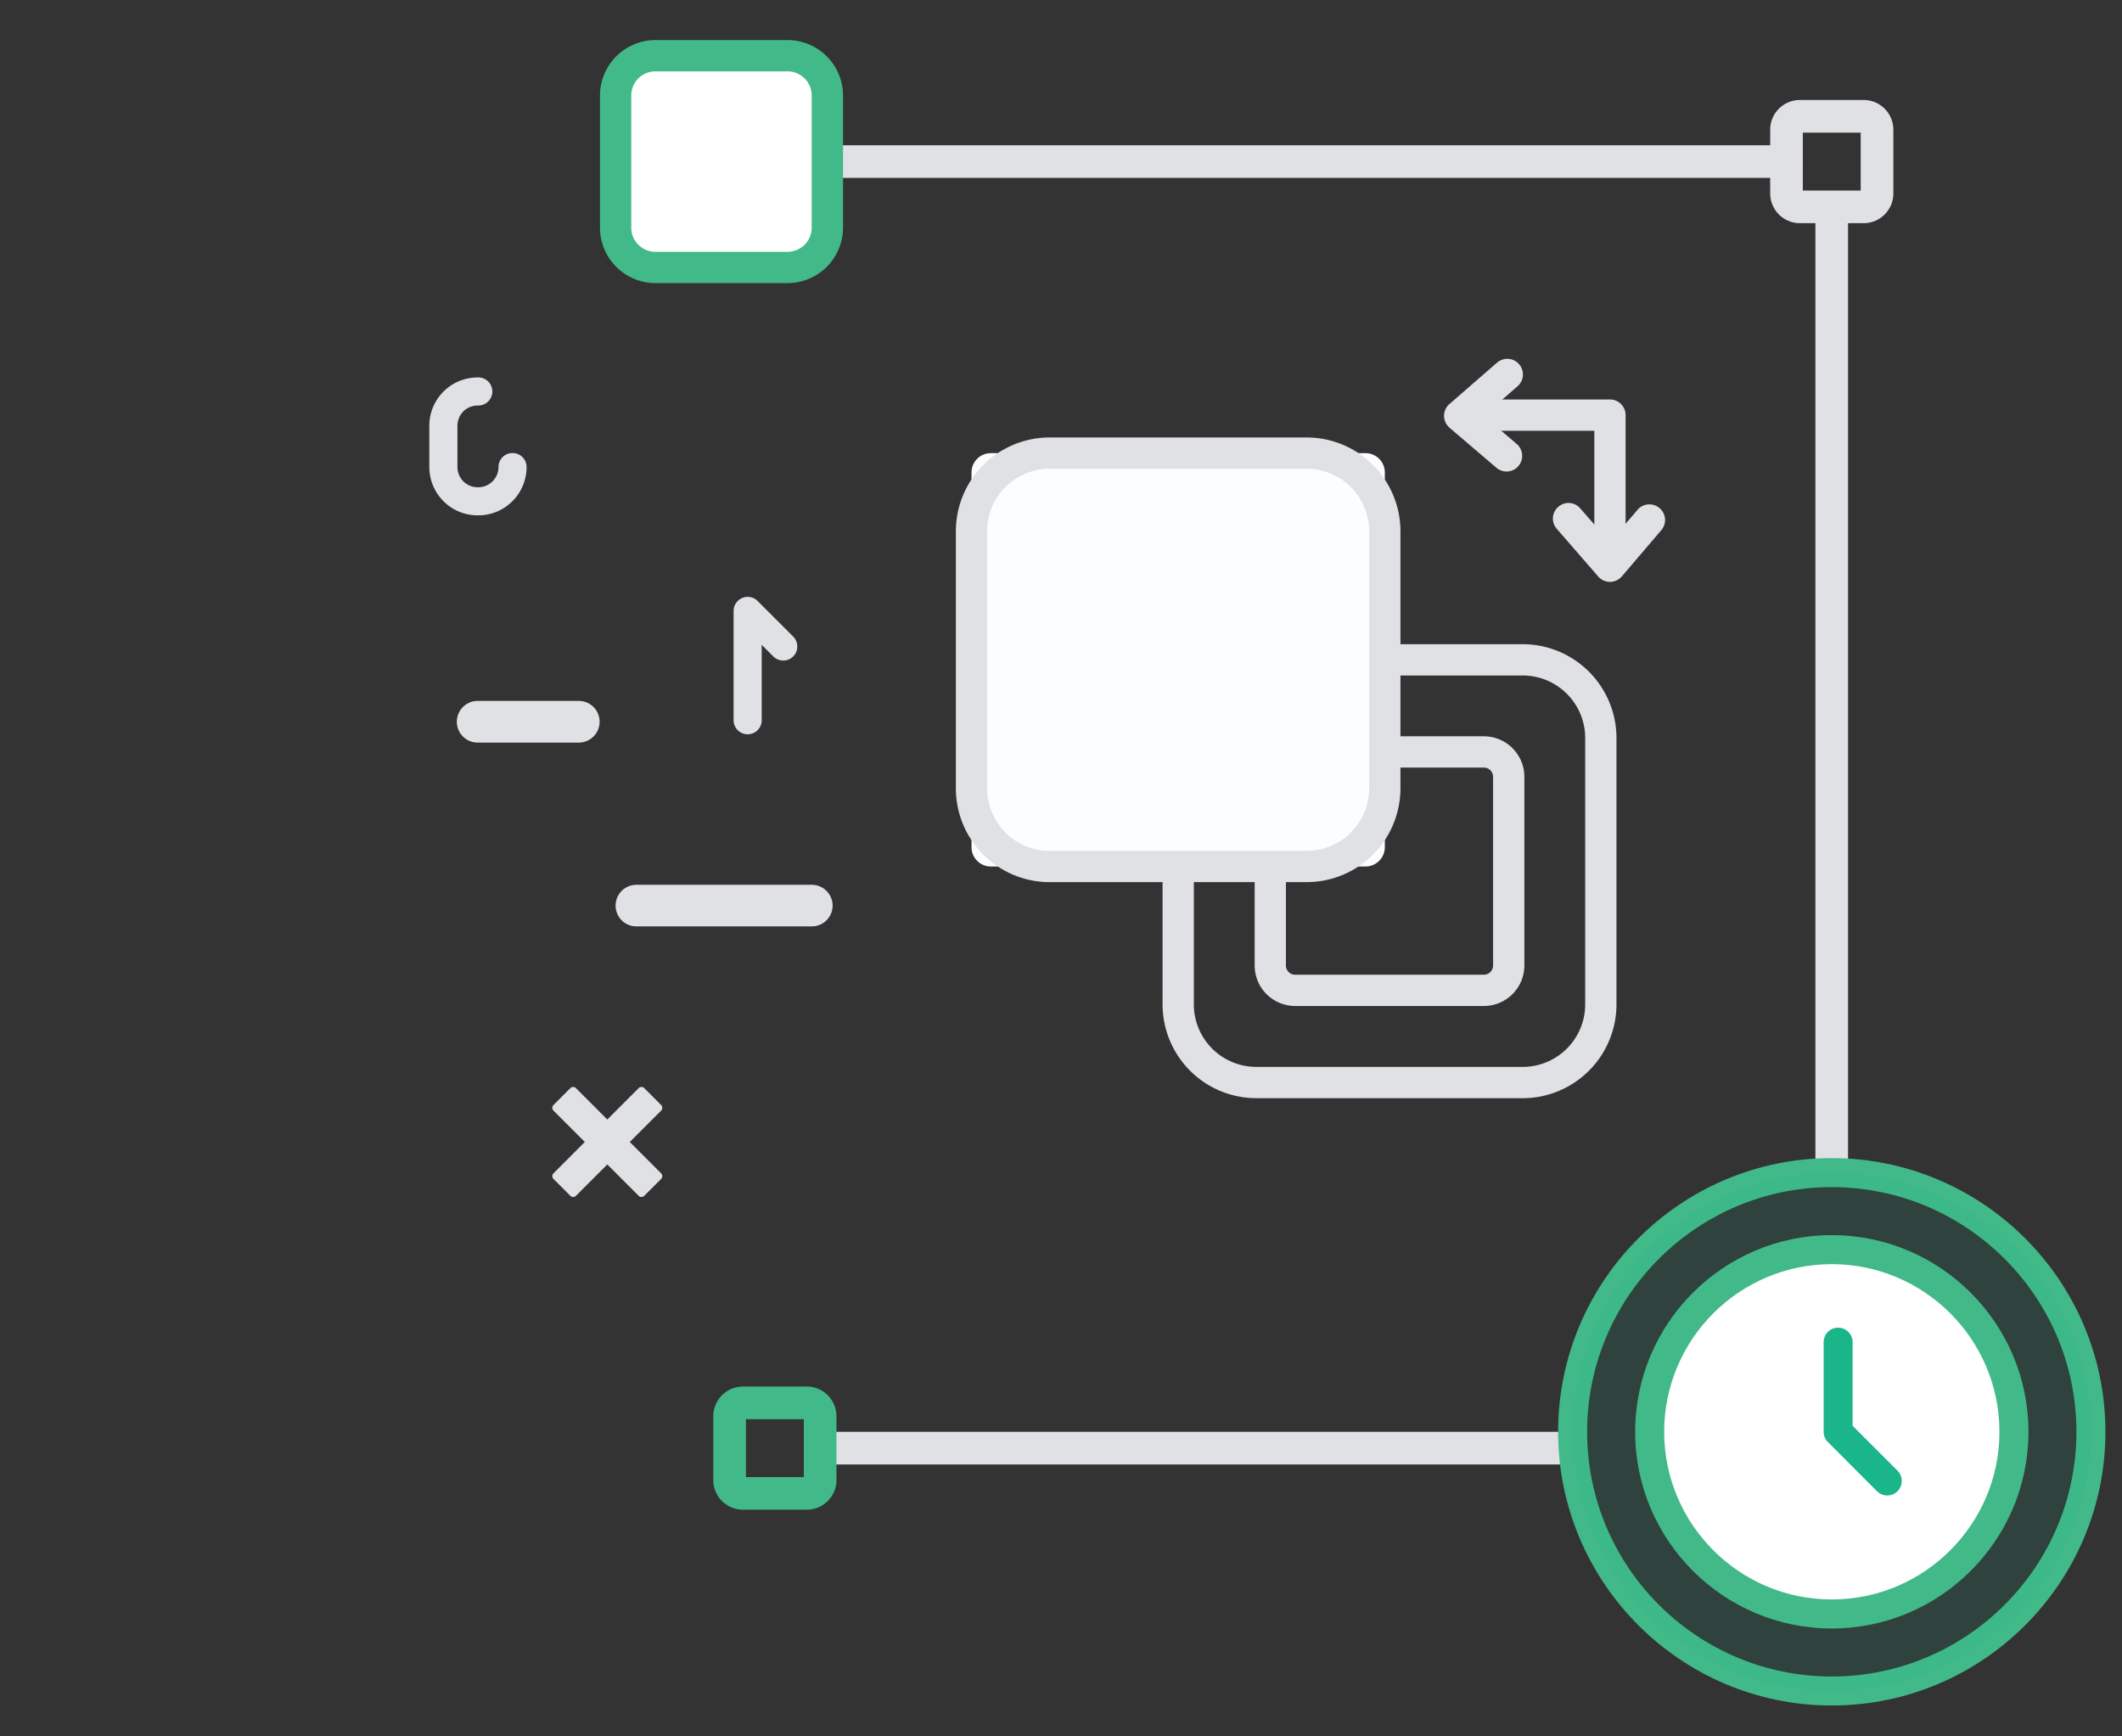
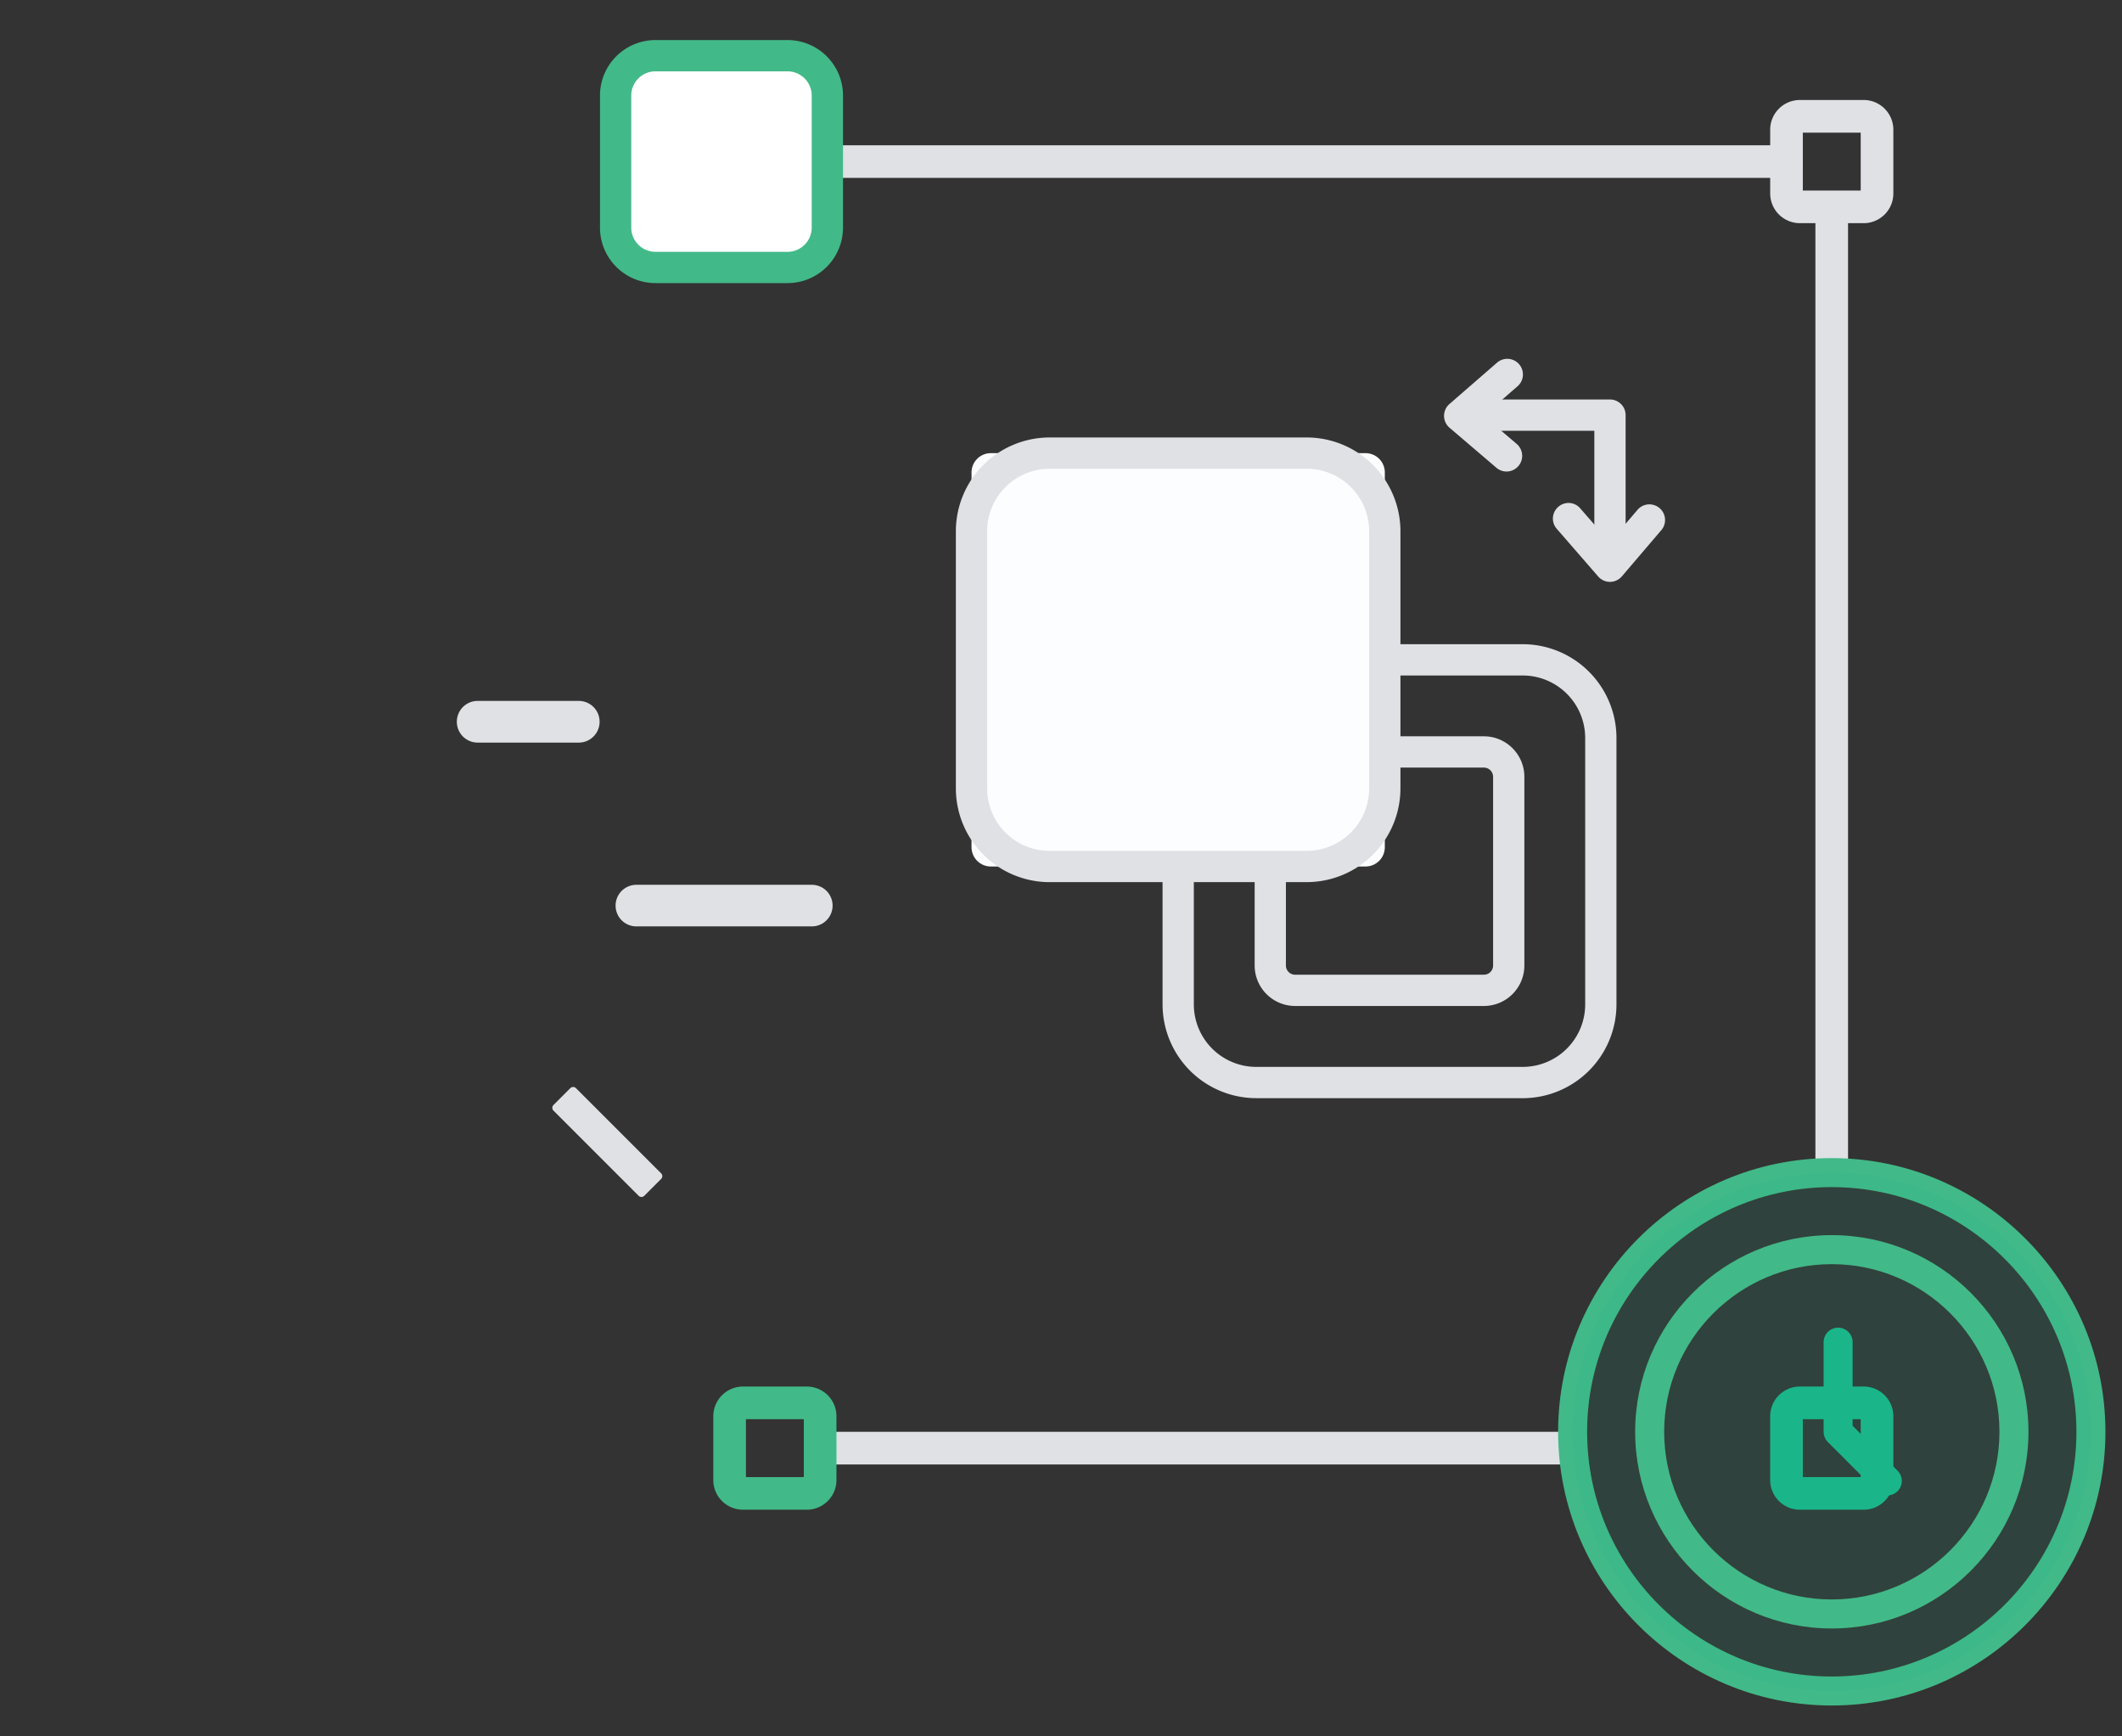
<svg xmlns="http://www.w3.org/2000/svg" width="110" height="90" viewBox="0 0 110 90">
  <rect x="0" y="0" width="110" height="90" fill="#333333" stroke="none" />
  <title>_features-speed</title>
  <g fill="none" fill-rule="evenodd">
    <path d="M78.933 56.92H65.125a4.864 4.864 0 0 1-4.86-4.86V38.25a4.865 4.865 0 0 1 4.86-4.86h13.808a4.866 4.866 0 0 1 4.861 4.86V52.06a4.865 4.865 0 0 1-4.86 4.861zM65.125 35.012a3.24 3.24 0 0 0-3.239 3.24v13.807a3.24 3.24 0 0 0 3.24 3.24h13.807a3.24 3.24 0 0 0 3.24-3.24V38.251a3.24 3.24 0 0 0-3.24-3.239H65.125zm11.794 17.13h-9.78a2.1 2.1 0 0 1-2.1-2.096v-9.78c0-1.16.94-2.102 2.1-2.102h9.78c1.16 0 2.101.942 2.101 2.101v9.781a2.101 2.101 0 0 1-2.1 2.096zm-9.78-12.356a.478.478 0 0 0-.48.48v9.78c0 .261.214.475.48.475h9.78a.478.478 0 0 0 .48-.475v-9.78a.478.478 0 0 0-.48-.48h-9.78zM83.458 29.044a.812.812 0 0 1-.811-.811v-5.905h-5.434a.812.812 0 0 1 0-1.622h6.245c.447 0 .81.364.81.81v6.717a.812.812 0 0 1-.81.81" fill="#DFE1E5" />
    <path d="M83.458 30.16a.815.815 0 0 1-.613-.282L80.7 27.41a.801.801 0 0 1 .079-1.139.797.797 0 0 1 1.139.08l1.53 1.755 1.465-1.712a.812.812 0 0 1 1.234 1.052l-2.073 2.428a.812.812 0 0 1-.613.285h-.004zM78.098 24.44a.807.807 0 0 1-.526-.194L75.14 22.17a.82.82 0 0 1-.284-.613c0-.238.103-.463.281-.617l2.468-2.144a.81.81 0 1 1 1.06 1.226l-1.757 1.527 1.717 1.463a.813.813 0 0 1-.526 1.428" fill="#DFE1E5" />
    <path d="M51.362 23.488h19.424a1 1 0 0 1 1 1v19.424a1 1 0 0 1-1 1H51.362a1 1 0 0 1-1-1V24.488a1 1 0 0 1 1-1" fill="#FCFDFF" />
    <path d="M54.41 24.297a3.24 3.24 0 0 0-3.239 3.24v13.325a3.24 3.24 0 0 0 3.24 3.24h13.324a3.242 3.242 0 0 0 3.24-3.24V27.536a3.242 3.242 0 0 0-3.24-3.239H54.41zm13.325 21.426H54.41a4.865 4.865 0 0 1-4.86-4.86V27.535a4.865 4.865 0 0 1 4.86-4.86h13.325a4.865 4.865 0 0 1 4.861 4.86v13.326a4.865 4.865 0 0 1-4.86 4.861zM92.61 9.22H42.512a.847.847 0 0 1 0-1.691H92.61c.466 0 .846.38.846.846 0 .466-.38.846-.846.846M94.953 61.04c-.466 0-.846-.313-.846-.698V11.198c0-.385.38-.698.846-.698.466 0 .846.313.846.698v49.144c0 .385-.38.698-.846.698" fill="#DFE1E5" />
    <path d="M93.455 9.875h3v-3h-3v3zm3.153 1.692h-3.305a1.54 1.54 0 0 1-1.54-1.537V6.722c0-.848.69-1.539 1.54-1.539h3.305c.85 0 1.539.691 1.539 1.539v3.308c0 .848-.689 1.537-1.539 1.537zM81.258 75.905H42.305c-.351 0-.637-.38-.637-.846 0-.466.286-.846.637-.846h38.953c.35 0 .637.38.637.846 0 .466-.286.846-.637.846M30.003 38.49h-5.245a1.078 1.078 0 0 1-1.076-1.08c0-.598.483-1.08 1.076-1.08h5.245c.597 0 1.079.482 1.079 1.08 0 .596-.482 1.08-1.08 1.08zM42.082 48.017h-9.093a1.078 1.078 0 1 1 0-2.156h9.093a1.078 1.078 0 0 1 0 2.156zM34.273 61.105l-.877.877a.205.205 0 0 1-.288 0l-4.418-4.418a.205.205 0 0 1 0-.288l.877-.877a.205.205 0 0 1 .288 0l4.418 4.418a.205.205 0 0 1 0 .288" fill="#DFE1E5" />
-     <path d="M29.567 61.982l-.877-.877a.205.205 0 0 1 0-.288l4.418-4.418a.205.205 0 0 1 .288 0l.877.877a.205.205 0 0 1 0 .288l-4.418 4.418a.205.205 0 0 1-.288 0M40.087 34.024a.727.727 0 1 0 1.03-1.03l-1.845-1.845a.73.73 0 0 0-1.244.515v5.693a.729.729 0 0 0 1.457 0v-3.935l.602.602zM24.794 26.712a2.506 2.506 0 0 0 2.503-2.503.728.728 0 0 0-1.457 0c0 .576-.469 1.046-1.046 1.046h-.036a1.047 1.047 0 0 1-1.046-1.046v-2.143c0-.578.47-1.047 1.046-1.047h.036a.728.728 0 0 0 0-1.456h-.036a2.505 2.505 0 0 0-2.503 2.503v2.143a2.506 2.506 0 0 0 2.503 2.503h.036z" fill="#DFE1E5" />
    <g>
      <path d="M38.668 76.559h3v-3h-3v3zm3.153 1.692h-3.306c-.85 0-1.539-.689-1.539-1.537v-3.308a1.54 1.54 0 0 1 1.539-1.539h3.306c.85 0 1.539.691 1.539 1.539v3.308c0 .848-.689 1.537-1.539 1.537z" fill="#42B988" />
      <path d="M93.455 76.559h3v-3h-3v3zm3.153 1.692h-3.305a1.54 1.54 0 0 1-1.54-1.537v-3.308c0-.848.69-1.539 1.54-1.539h3.305c.85 0 1.539.691 1.539 1.539v3.308c0 .848-.689 1.537-1.539 1.537z" fill="#1AB68A" />
      <path d="M94.954 61.53c-6.993 0-12.681 5.689-12.681 12.683s5.687 12.683 12.681 12.683c6.995 0 12.683-5.69 12.683-12.683 0-6.994-5.689-12.682-12.683-12.682m0 26.868c-7.822 0-14.185-6.365-14.185-14.186s6.362-14.186 14.185-14.186c7.824 0 14.187 6.365 14.187 14.186 0 7.82-6.364 14.186-14.187 14.186" fill="#42B988" />
      <path d="M108.39 74.213c0-7.419-6.016-13.434-13.435-13.434-7.419 0-13.434 6.015-13.434 13.434 0 7.42 6.015 13.434 13.434 13.434 7.42 0 13.434-6.015 13.434-13.434" fill-opacity=".12" fill="#1AB68A" />
-       <path d="M104.397 74.213a9.442 9.442 0 1 0-18.884 0 9.442 9.442 0 0 0 18.884 0" fill="#FFF" />
      <path d="M94.954 65.523c-4.79 0-8.687 3.899-8.687 8.69 0 4.792 3.897 8.69 8.687 8.69 4.794 0 8.693-3.898 8.693-8.69 0-4.791-3.9-8.69-8.693-8.69m0 18.884c-5.618 0-10.191-4.573-10.191-10.194 0-5.62 4.572-10.194 10.191-10.194 5.623 0 10.197 4.574 10.197 10.194 0 5.62-4.575 10.194-10.197 10.194" fill="#42B988" />
      <path d="M97.834 77.514a.752.752 0 0 1-.533-.22l-2.548-2.55a.76.76 0 0 1-.22-.531v-4.645c0-.414.337-.752.751-.752.415 0 .752.338.752.752V73.9l2.33 2.329a.754.754 0 0 1-.532 1.284" fill="#1AB68A" />
      <g>
        <path d="M31.913 13.354V3.396c0-.28.229-.51.51-.51h9.957c.28 0 .51.23.51.51v9.958c0 .28-.23.51-.51.51h-9.958a.511.511 0 0 1-.51-.51" fill="#FFF" />
        <path d="M33.977 3.698c-.692 0-1.254.562-1.254 1.254v6.846c0 .693.562 1.254 1.254 1.254h6.847c.692 0 1.253-.56 1.253-1.254V4.952c0-.692-.56-1.254-1.253-1.254h-6.847zm6.847 10.976h-6.847a2.878 2.878 0 0 1-2.875-2.876V4.952a2.878 2.878 0 0 1 2.875-2.876h6.847A2.878 2.878 0 0 1 43.7 4.952v6.846a2.878 2.878 0 0 1-2.875 2.876z" fill="#42B988" />
      </g>
    </g>
  </g>
</svg>